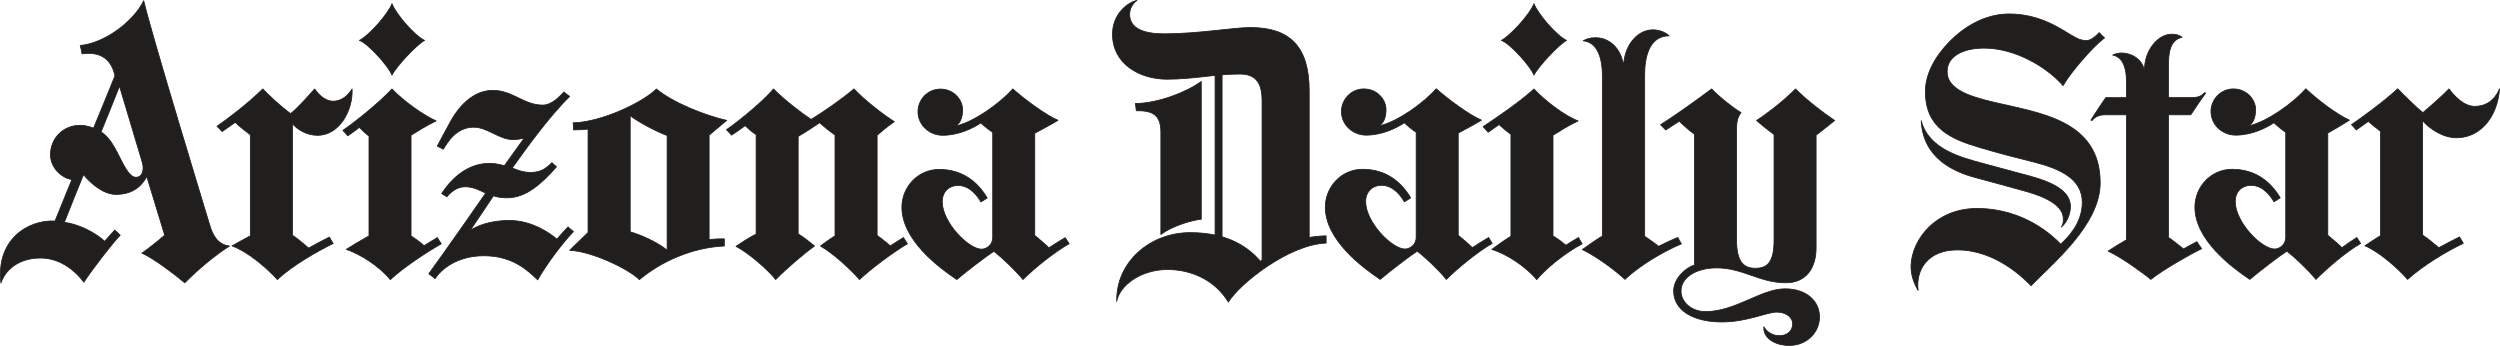
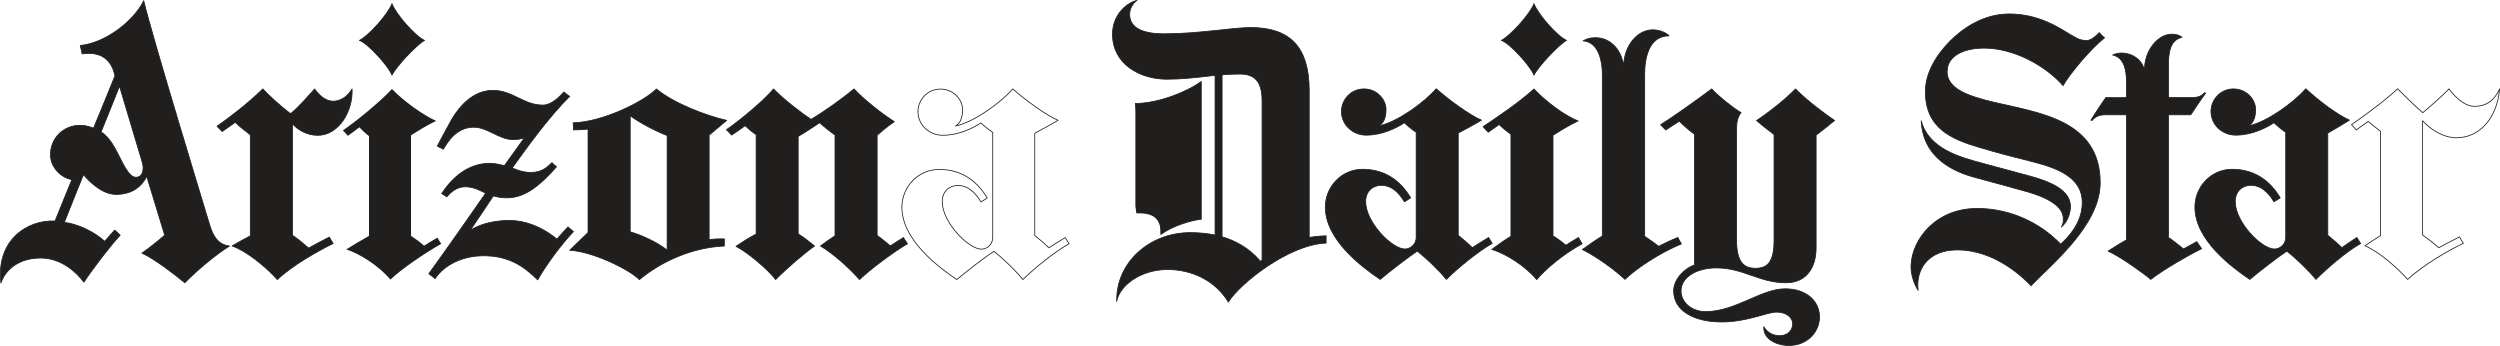
<svg xmlns="http://www.w3.org/2000/svg" width="105.833mm" height="14.643mm" version="1.1" viewBox="0 0 105.833 14.643">
  <g transform="translate(-52.917,-141.512)">
    <path d="m137.964 142.102c1.304 0 2.173 0.628 2.562 0.853 0.289 0.167 0.427 0.272 0.731 0.272 0.16 0 0.377-0.167 0.527-0.334 0.087 0.096 0.154 0.162 0.225 0.221-0.531 0.401-1.488 1.53-1.755 2.023-0.752-0.86-2.102-1.588-3.344-1.588-0.819 0-1.471 0.292-1.555 0.86-0.123 0.84 0.853 1.164 1.939 1.424 1.906 0.456 4.531 0.738 4.531 3.417 0 1.797-2.056 3.441-2.926 4.355-0.267-0.265-1.471-1.513-3.126-1.513-1.221 0-1.767 0.811-1.655 1.714-0.167-0.268-0.319-0.669-0.301-1.07 0.05-1.103 1.054-2.399 2.792-2.399 2.04 0 3.266 1.224 3.545 1.513 0.273-0.261 0.911-0.858 0.911-1.772 0-0.98-0.903-1.417-2.056-1.707-0.775-0.194-1.459-0.37-2.273-0.61-1.254-0.369-2.312-0.84-2.312-2.376 0-0.715 0.386-1.466 1.045-2.131 0.553-0.559 1.436-1.151 2.495-1.151" fill="#211e1e" />
    <path d="m137.964 142.102c1.304 0 2.173 0.628 2.562 0.853 0.289 0.167 0.427 0.272 0.731 0.272 0.16 0 0.377-0.167 0.527-0.334 0.087 0.096 0.154 0.162 0.225 0.221-0.531 0.401-1.488 1.53-1.755 2.023-0.752-0.86-2.102-1.588-3.344-1.588-0.819 0-1.471 0.292-1.555 0.86-0.123 0.84 0.853 1.164 1.939 1.424 1.906 0.456 4.531 0.738 4.531 3.417 0 1.797-2.056 3.441-2.926 4.355-0.267-0.265-1.471-1.513-3.126-1.513-1.221 0-1.767 0.811-1.655 1.714-0.167-0.268-0.319-0.669-0.301-1.07 0.05-1.103 1.054-2.399 2.792-2.399 2.04 0 3.266 1.224 3.545 1.513 0.273-0.261 0.911-0.858 0.911-1.772 0-0.98-0.903-1.417-2.056-1.707-0.775-0.194-1.459-0.37-2.273-0.61-1.254-0.369-2.312-0.84-2.312-2.376 0-0.715 0.386-1.466 1.045-2.131 0.553-0.559 1.436-1.151 2.495-1.151zm0 0" fill="none" stroke="#211e1e" stroke-linecap="round" stroke-linejoin="round" stroke-width=".034" />
    <path d="m134.248 146.623c0.312 1.206 1.701 1.554 2.493 1.774 0.61 0.169 1.042 0.284 1.65 0.446 0.842 0.224 2.229 0.544 2.173 1.467-0.024 0.403-0.229 0.69-0.387 0.815 0.097-0.128 0.084-0.266 0.084-0.366 0-0.524-0.698-0.902-1.572-1.143-0.693-0.191-1.557-0.432-2.16-0.592-0.876-0.234-2.206-0.8-2.282-2.401" fill="#211e1e" />
    <path d="m134.248 146.623c0.312 1.206 1.701 1.554 2.493 1.774 0.61 0.169 1.042 0.284 1.65 0.446 0.842 0.224 2.229 0.544 2.173 1.467-0.024 0.403-0.229 0.69-0.387 0.815 0.097-0.128 0.084-0.266 0.084-0.366 0-0.524-0.698-0.902-1.572-1.143-0.693-0.191-1.557-0.432-2.16-0.592-0.876-0.234-2.206-0.8-2.282-2.401zm0 0" fill="none" stroke="#211e1e" stroke-linecap="round" stroke-linejoin="round" stroke-width=".034" />
    <path d="m91.164 151.568c-0.142 0.087-0.399 0.248-0.555 0.352-0.157-0.127-0.366-0.305-0.561-0.441v-4.243c0.212-0.177 0.441-0.384 0.73-0.573-0.437-0.267-1.296-0.936-1.709-1.389-0.489 0.42-1.346 1.017-1.819 1.291-0.376-0.242-1.187-0.869-1.588-1.288-0.426 0.511-1.429 1.339-1.992 1.726 0.057 0.061 0.153 0.152 0.218 0.229 0.174-0.117 0.37-0.245 0.57-0.399 0.125 0.113 0.3 0.271 0.468 0.378v4.21c-0.284 0.144-0.618 0.358-0.853 0.519 0.485 0.243 1.363 0.987 1.68 1.407 0.43-0.443 1.22-1.123 1.647-1.42-0.237-0.193-0.462-0.372-0.694-0.514v-4.128c0.24-0.132 0.655-0.409 0.911-0.579 0.168 0.16 0.451 0.384 0.649 0.52v4.268c-0.215 0.136-0.399 0.269-0.616 0.432 0.485 0.28 1.207 0.91 1.655 1.42 0.406-0.395 1.392-1.144 2.028-1.516-0.061-0.083-0.1-0.15-0.17-0.264" fill="#211e1e" />
    <path d="m91.164 151.568c-0.142 0.087-0.399 0.248-0.555 0.352-0.157-0.127-0.366-0.305-0.561-0.441v-4.243c0.212-0.177 0.441-0.384 0.73-0.573-0.437-0.267-1.296-0.936-1.709-1.389-0.489 0.42-1.346 1.017-1.819 1.291-0.376-0.242-1.187-0.869-1.588-1.288-0.426 0.511-1.429 1.339-1.992 1.726 0.057 0.061 0.153 0.152 0.218 0.229 0.174-0.117 0.37-0.245 0.57-0.399 0.125 0.113 0.3 0.271 0.468 0.378v4.21c-0.284 0.144-0.618 0.358-0.853 0.519 0.485 0.243 1.363 0.987 1.68 1.407 0.43-0.443 1.22-1.123 1.647-1.42-0.237-0.193-0.462-0.372-0.694-0.514v-4.128c0.24-0.132 0.655-0.409 0.911-0.579 0.168 0.16 0.451 0.384 0.649 0.52v4.268c-0.215 0.136-0.399 0.269-0.616 0.432 0.485 0.28 1.207 0.91 1.655 1.42 0.406-0.395 1.392-1.144 2.028-1.516-0.061-0.083-0.1-0.15-0.17-0.264zm0 0" fill="none" stroke="#211e1e" stroke-linecap="round" stroke-linejoin="round" stroke-width=".034" />
    <path d="m64.044 145.278c0.226 0.242 0.685 0.678 1.171 1.046 0.295-0.223 0.758-0.751 1.02-1.046 0.125 0.175 0.409 0.517 0.782 0.517 0.413 0 0.668-0.296 0.805-0.517 0.045 0.929-0.56 1.963-1.455 1.963-0.485 0-0.869-0.259-1.07-0.491v4.721c0.208 0.136 0.468 0.357 0.685 0.542 0.225-0.123 0.66-0.36 0.878-0.465 0.059 0.109 0.112 0.188 0.162 0.271-0.639 0.318-1.709 0.907-2.361 1.528-0.481-0.53-1.298-1.208-1.923-1.424 0.24-0.139 0.541-0.301 0.777-0.428v-4.276c-0.204-0.155-0.461-0.352-0.638-0.529-0.179 0.128-0.346 0.24-0.554 0.39-0.07-0.072-0.131-0.134-0.22-0.223 0.45-0.31 1.315-0.962 1.939-1.581" fill="#211e1e" />
    <path d="m64.044 145.278c0.226 0.242 0.685 0.678 1.171 1.046 0.295-0.223 0.758-0.751 1.02-1.046 0.125 0.175 0.409 0.517 0.782 0.517 0.413 0 0.668-0.296 0.805-0.517 0.045 0.929-0.56 1.963-1.455 1.963-0.485 0-0.869-0.259-1.07-0.491v4.721c0.208 0.136 0.468 0.357 0.685 0.542 0.225-0.123 0.66-0.36 0.878-0.465 0.059 0.109 0.112 0.188 0.162 0.271-0.639 0.318-1.709 0.907-2.361 1.528-0.481-0.53-1.298-1.208-1.923-1.424 0.24-0.139 0.541-0.301 0.777-0.428v-4.276c-0.204-0.155-0.461-0.352-0.638-0.529-0.179 0.128-0.346 0.24-0.554 0.39-0.07-0.072-0.131-0.134-0.22-0.223 0.45-0.31 1.315-0.962 1.939-1.581zm0 0" fill="none" stroke="#211e1e" stroke-linecap="round" stroke-linejoin="round" stroke-width=".034" />
-     <path d="m92.739 145.283c0.526 0 0.927 0.431 0.927 0.874 0 0.381-0.129 0.593-0.296 0.69 0.772-0.16 1.903-0.978 2.422-1.572 0.493 0.442 1.415 1.122 1.914 1.329-0.298 0.185-0.744 0.417-0.984 0.548v4.325c0.209 0.173 0.47 0.394 0.597 0.526 0.188-0.121 0.499-0.32 0.691-0.431 0.07 0.098 0.1 0.165 0.167 0.257-0.61 0.343-1.48 1.041-1.956 1.517-0.312-0.39-0.903-0.945-1.231-1.198-0.407 0.273-1.143 0.839-1.569 1.198-0.769-0.518-2.324-1.677-2.324-3.06 0-0.852 0.677-1.602 1.577-1.602 1.036 0 1.666 0.585 2.034 1.209-0.096 0.067-0.159 0.1-0.264 0.167-0.123-0.201-0.434-0.697-0.976-0.697-0.358 0-0.663 0.245-0.663 0.691 0 0.866 1.109 2.006 1.666 2.006 0.187 0 0.471-0.159 0.471-0.498v-4.445c-0.138-0.092-0.344-0.25-0.502-0.402-0.331 0.22-0.936 0.524-1.618 0.524-0.552 0-1.045-0.427-1.045-1.004 0-0.477 0.385-0.953 0.962-0.953" fill="#211e1e" />
    <path d="m92.739 145.283c0.526 0 0.927 0.431 0.927 0.874 0 0.381-0.129 0.593-0.296 0.69 0.772-0.16 1.903-0.978 2.422-1.572 0.493 0.442 1.415 1.122 1.914 1.329-0.298 0.185-0.744 0.417-0.984 0.548v4.325c0.209 0.173 0.47 0.394 0.597 0.526 0.188-0.121 0.499-0.32 0.691-0.431 0.07 0.098 0.1 0.165 0.167 0.257-0.61 0.343-1.48 1.041-1.956 1.517-0.312-0.39-0.903-0.945-1.231-1.198-0.407 0.273-1.143 0.839-1.569 1.198-0.769-0.518-2.324-1.677-2.324-3.06 0-0.852 0.677-1.602 1.577-1.602 1.036 0 1.666 0.585 2.034 1.209-0.096 0.067-0.159 0.1-0.264 0.167-0.123-0.201-0.434-0.697-0.976-0.697-0.358 0-0.663 0.245-0.663 0.691 0 0.866 1.109 2.006 1.666 2.006 0.187 0 0.471-0.159 0.471-0.498v-4.445c-0.138-0.092-0.344-0.25-0.502-0.402-0.331 0.22-0.936 0.524-1.618 0.524-0.552 0-1.045-0.427-1.045-1.004 0-0.477 0.385-0.953 0.962-0.953zm0 0" fill="none" stroke="#211e1e" stroke-linecap="round" stroke-linejoin="round" stroke-width=".034" />
    <path d="m117.852 145.278c0.462 0.496 1.304 1.144 1.872 1.352-0.407 0.195-0.783 0.43-1.064 0.607v4.26c0.178 0.108 0.432 0.298 0.549 0.395 0.159-0.108 0.405-0.25 0.531-0.326 0.05 0.092 0.105 0.192 0.155 0.267-0.723 0.385-1.53 1.037-1.923 1.516-0.473-0.571-1.31-1.103-1.903-1.279 0.244-0.183 0.599-0.429 0.811-0.556v-4.318c-0.157-0.107-0.348-0.268-0.504-0.411-0.151 0.112-0.272 0.192-0.457 0.324-0.084-0.095-0.128-0.139-0.217-0.234 0.497-0.334 1.549-1.037 2.151-1.595" fill="#211e1e" />
    <path d="m117.852 145.278c0.462 0.496 1.304 1.144 1.872 1.352-0.407 0.195-0.783 0.43-1.064 0.607v4.26c0.178 0.108 0.432 0.298 0.549 0.395 0.159-0.108 0.405-0.25 0.531-0.326 0.05 0.092 0.105 0.192 0.155 0.267-0.723 0.385-1.53 1.037-1.923 1.516-0.473-0.571-1.31-1.103-1.903-1.279 0.244-0.183 0.599-0.429 0.811-0.556v-4.318c-0.157-0.107-0.348-0.268-0.504-0.411-0.151 0.112-0.272 0.192-0.457 0.324-0.084-0.095-0.128-0.139-0.217-0.234 0.497-0.334 1.549-1.037 2.151-1.595zm0 0" fill="none" stroke="#211e1e" stroke-linecap="round" stroke-linejoin="round" stroke-width=".034" />
    <path d="m124.651 152.733v-5.538c-0.205-0.143-0.45-0.362-0.644-0.554-0.183 0.121-0.376 0.243-0.575 0.374-0.077-0.086-0.144-0.148-0.219-0.223 0.385-0.232 1.464-0.988 2.165-1.516 0.262 0.291 0.878 0.789 1.246 1.006-0.173 0.19-0.192 0.468-0.192 0.713v4.685c0 0.921 0.301 1.189 0.8 1.189 0.513 0 0.786-0.268 0.786-1.189v-4.473c-0.227-0.173-0.482-0.366-0.741-0.595 0.448-0.285 1.217-0.886 1.65-1.336 0.448 0.462 1.212 1.04 1.655 1.336-0.206 0.172-0.586 0.473-0.784 0.621v4.784c0 0.78-0.379 1.466-1.282 1.466-1.114 0-1.805-0.63-2.931-0.63-0.87 0-1.505 0.407-1.505 0.976 0 0.479 0.446 0.874 1.037 0.874 1.276 0 2.352-0.964 3.366-0.964 0.925 0 1.46 0.535 1.46 1.192 0 0.646-0.535 1.207-1.282 1.207-0.579 0-1.114-0.298-1.075-0.794 0.133 0.225 0.351 0.379 0.674 0.379 0.289 0 0.546-0.178 0.546-0.504 0-0.276-0.284-0.494-0.677-0.494-0.41 0-1.254 0.418-2.321 0.418-1.204 0-2.04-0.49-2.04-1.315 0-0.536 0.529-0.995 0.883-1.095" fill="#211e1e" />
    <path d="m124.651 152.733v-5.538c-0.205-0.143-0.45-0.362-0.644-0.554-0.183 0.121-0.376 0.243-0.575 0.374-0.077-0.086-0.144-0.148-0.219-0.223 0.385-0.231 1.464-0.988 2.165-1.516 0.262 0.291 0.878 0.789 1.246 1.006-0.173 0.19-0.192 0.468-0.192 0.713v4.685c0 0.921 0.301 1.189 0.8 1.189 0.513 0 0.786-0.268 0.786-1.189v-4.473c-0.227-0.173-0.482-0.366-0.741-0.595 0.448-0.285 1.217-0.886 1.65-1.336 0.448 0.462 1.212 1.04 1.655 1.336-0.206 0.172-0.586 0.473-0.784 0.621v4.784c0 0.78-0.379 1.466-1.282 1.466-1.114 0-1.805-0.63-2.931-0.63-0.87 0-1.505 0.407-1.505 0.975 0 0.479 0.446 0.874 1.037 0.874 1.276 0 2.352-0.964 3.366-0.964 0.925 0 1.46 0.535 1.46 1.192 0 0.646-0.535 1.207-1.282 1.207-0.579 0-1.114-0.298-1.075-0.794 0.133 0.225 0.351 0.379 0.674 0.379 0.289 0 0.546-0.178 0.546-0.504 0-0.276-0.284-0.494-0.677-0.494-0.41 0-1.254 0.418-2.321 0.418-1.204 0-2.04-0.49-2.04-1.315 0-0.536 0.529-0.995 0.883-1.095zm0 0" fill="none" stroke="#211e1e" stroke-linecap="round" stroke-linejoin="round" stroke-width=".034" />
-     <path d="m156.919 147.343c0.911 0 1.703-0.761 1.814-2.069-0.209 0.489-0.577 0.74-1.054 0.74-0.46 0-0.87-0.443-1.087-0.74-0.284 0.296-0.844 0.79-1.111 1.008-0.247-0.199-0.887-0.825-1.062-1.012-0.596 0.556-1.572 1.256-1.956 1.518 0.088 0.092 0.142 0.155 0.201 0.225 0.208-0.151 0.331-0.234 0.51-0.363 0.179 0.159 0.324 0.271 0.518 0.418v4.42c-0.22 0.128-0.487 0.311-0.66 0.428 0.624 0.265 1.41 0.967 1.806 1.424 0.652-0.596 1.68-1.206 2.361-1.528-0.05-0.083-0.104-0.162-0.162-0.271-0.218 0.105-0.652 0.334-0.878 0.457-0.218-0.185-0.477-0.398-0.685-0.534v-4.839c0.331 0.365 0.87 0.72 1.446 0.72" fill="#211e1e" />
    <path d="m156.919 147.343c0.911 0 1.703-0.761 1.814-2.069-0.209 0.489-0.577 0.74-1.054 0.74-0.46 0-0.87-0.443-1.087-0.74-0.284 0.296-0.844 0.79-1.111 1.008-0.247-0.199-0.887-0.825-1.062-1.012-0.596 0.556-1.572 1.256-1.956 1.518 0.088 0.092 0.142 0.155 0.201 0.225 0.208-0.151 0.331-0.234 0.51-0.363 0.179 0.159 0.324 0.271 0.518 0.418v4.42c-0.22 0.128-0.487 0.311-0.66 0.428 0.624 0.265 1.41 0.967 1.806 1.424 0.652-0.596 1.68-1.206 2.361-1.528-0.05-0.083-0.104-0.162-0.162-0.271-0.218 0.105-0.652 0.334-0.878 0.457-0.218-0.185-0.477-0.398-0.685-0.534v-4.839c0.331 0.365 0.87 0.72 1.446 0.72zm0 0" fill="none" stroke="#211e1e" stroke-linecap="round" stroke-linejoin="round" stroke-width=".034" />
    <path d="m110.664 145.277c0.527 0 0.928 0.431 0.928 0.874 0 0.381-0.13 0.593-0.296 0.69 0.772-0.16 1.903-0.978 2.421-1.572 0.494 0.442 1.415 1.122 1.915 1.329-0.298 0.185-0.744 0.417-0.984 0.548v4.325c0.209 0.173 0.469 0.394 0.596 0.526 0.188-0.121 0.499-0.32 0.691-0.431 0.068 0.112 0.106 0.178 0.152 0.25-0.593 0.334-1.464 1.047-1.941 1.524-0.312-0.39-0.903-0.944-1.232-1.198-0.407 0.273-1.142 0.839-1.568 1.198-0.77-0.518-2.324-1.677-2.324-3.06 0-0.853 0.677-1.602 1.577-1.602 1.037 0 1.667 0.585 2.035 1.209-0.096 0.067-0.159 0.1-0.264 0.167-0.123-0.201-0.434-0.697-0.977-0.697-0.357 0-0.663 0.245-0.663 0.691 0 0.867 1.109 2.006 1.667 2.006 0.187 0 0.471-0.159 0.471-0.498v-4.445c-0.146-0.093-0.357-0.264-0.501-0.402-0.332 0.22-0.936 0.524-1.618 0.524-0.552 0-1.045-0.428-1.045-1.005 0-0.477 0.384-0.953 0.961-0.953" fill="#211e1e" />
    <path d="m110.664 145.277c0.527 0 0.928 0.431 0.928 0.874 0 0.381-0.13 0.593-0.296 0.69 0.772-0.16 1.903-0.978 2.421-1.572 0.494 0.442 1.415 1.122 1.915 1.329-0.298 0.185-0.744 0.417-0.984 0.548v4.325c0.209 0.173 0.469 0.394 0.596 0.526 0.188-0.121 0.499-0.32 0.691-0.431 0.068 0.112 0.106 0.179 0.152 0.25-0.593 0.334-1.464 1.047-1.941 1.524-0.312-0.39-0.903-0.944-1.232-1.198-0.407 0.273-1.142 0.839-1.568 1.198-0.77-0.518-2.324-1.677-2.324-3.06 0-0.853 0.677-1.602 1.577-1.602 1.037 0 1.667 0.585 2.035 1.209-0.096 0.067-0.159 0.1-0.264 0.167-0.123-0.201-0.434-0.697-0.977-0.697-0.357 0-0.663 0.245-0.663 0.691 0 0.867 1.109 2.006 1.667 2.006 0.187 0 0.471-0.159 0.471-0.498v-4.445c-0.146-0.093-0.357-0.264-0.501-0.402-0.332 0.22-0.936 0.524-1.618 0.524-0.552 0-1.045-0.428-1.045-1.005 0-0.477 0.384-0.953 0.961-0.953zm0 0" fill="none" stroke="#211e1e" stroke-linecap="round" stroke-linejoin="round" stroke-width=".034" />
    <path d="m147.477 145.277c0.526 0 0.927 0.431 0.927 0.874 0 0.381-0.129 0.593-0.296 0.69 0.772-0.16 1.903-0.978 2.421-1.572 0.488 0.462 1.307 1.088 1.848 1.329-0.298 0.185-0.677 0.417-0.917 0.548v4.325c0.209 0.173 0.469 0.394 0.597 0.526 0.167-0.123 0.407-0.284 0.632-0.431 0.067 0.112 0.125 0.195 0.162 0.254-0.61 0.343-1.417 1.044-1.893 1.52-0.312-0.39-0.903-0.944-1.231-1.198-0.407 0.273-1.143 0.839-1.569 1.198-0.769-0.518-2.324-1.677-2.324-3.06 0-0.853 0.677-1.602 1.577-1.602 1.036 0 1.666 0.585 2.034 1.209-0.096 0.067-0.159 0.1-0.264 0.167-0.122-0.201-0.434-0.697-0.976-0.697-0.358 0-0.663 0.245-0.663 0.691 0 0.867 1.109 2.006 1.666 2.006 0.187 0 0.471-0.159 0.471-0.498v-4.445c-0.137-0.086-0.348-0.258-0.502-0.402-0.331 0.22-0.936 0.524-1.618 0.524-0.552 0-1.045-0.428-1.045-1.005 0-0.477 0.384-0.953 0.962-0.953" fill="#211e1e" />
    <path d="m147.477 145.277c0.526 0 0.927 0.431 0.927 0.874 0 0.381-0.129 0.593-0.296 0.69 0.772-0.16 1.903-0.978 2.421-1.572 0.488 0.462 1.307 1.088 1.848 1.329-0.298 0.185-0.677 0.417-0.917 0.548v4.325c0.209 0.173 0.469 0.394 0.597 0.526 0.167-0.123 0.407-0.284 0.632-0.431 0.067 0.112 0.125 0.195 0.162 0.254-0.61 0.343-1.417 1.044-1.893 1.52-0.312-0.39-0.903-0.944-1.231-1.198-0.407 0.273-1.143 0.839-1.569 1.198-0.769-0.518-2.324-1.677-2.324-3.06 0-0.853 0.677-1.602 1.577-1.602 1.036 0 1.666 0.585 2.034 1.209-0.096 0.067-0.159 0.1-0.264 0.167-0.122-0.201-0.434-0.697-0.976-0.697-0.358 0-0.663 0.245-0.663 0.691 0 0.867 1.109 2.006 1.666 2.006 0.187 0 0.471-0.159 0.471-0.498v-4.445c-0.137-0.086-0.348-0.258-0.502-0.402-0.331 0.22-0.936 0.524-1.618 0.524-0.552 0-1.045-0.428-1.045-1.005 0-0.477 0.384-0.953 0.962-0.953zm0 0" fill="none" stroke="#211e1e" stroke-linecap="round" stroke-linejoin="round" stroke-width=".034" />
    <path d="m73.777 145.337c0.847 0 1.307 0.624 2.12 0.624 0.389 0 0.73-0.385 0.896-0.556 0.091 0.08 0.15 0.134 0.242 0.188-0.912 0.888-1.931 2.328-2.434 3.03 0.156 0.064 0.435 0.189 0.791 0.189 0.492 0 0.72-0.253 0.892-0.415 0.045 0.05 0.131 0.131 0.192 0.176-0.617 0.69-1.268 1.314-2.095 1.314-0.201 0-0.416-0.029-0.577-0.084-0.109 0.172-0.785 1.167-0.986 1.468 0.296-0.204 0.869-0.426 1.655-0.426 0.992 0 1.752 0.567 2.019 0.79 0.103-0.12 0.303-0.336 0.471-0.516 0.088 0.075 0.159 0.142 0.23 0.197-0.492 0.515-1.157 1.404-1.513 2.044-0.423-0.405-1.062-1.021-2.282-1.021-1.132 0-1.823 0.582-2.06 0.971-0.073-0.06-0.158-0.13-0.268-0.209 0.775-1.065 1.868-2.636 2.407-3.41-0.146-0.072-0.492-0.273-0.857-0.273-0.354 0-0.61 0.213-0.786 0.426-0.075-0.054-0.142-0.092-0.22-0.137 0.324-0.496 0.996-1.281 2.03-1.281 0.195 0 0.418 0.042 0.624 0.103 0.156-0.223 0.568-0.789 0.844-1.176-0.127 0.041-0.293 0.066-0.494 0.066-0.565 0-1.065-0.522-1.645-0.522-0.764 0-1.136 0.685-1.288 0.932-0.106-0.045-0.162-0.092-0.257-0.128 0.183-0.34 0.379-0.724 0.58-1.076 0.119-0.208 0.724-1.287 1.766-1.287" fill="#211e1e" />
    <path d="m73.777 145.337c0.847 0 1.307 0.624 2.12 0.624 0.389 0 0.73-0.385 0.896-0.556 0.091 0.08 0.15 0.134 0.242 0.188-0.912 0.888-1.931 2.328-2.434 3.03 0.156 0.064 0.435 0.189 0.791 0.189 0.492 0 0.72-0.253 0.892-0.415 0.045 0.05 0.131 0.131 0.192 0.176-0.617 0.69-1.268 1.314-2.095 1.314-0.201 0-0.416-0.029-0.577-0.084-0.109 0.172-0.785 1.167-0.986 1.468 0.296-0.204 0.869-0.426 1.655-0.426 0.992 0 1.752 0.567 2.019 0.79 0.103-0.12 0.303-0.336 0.471-0.516 0.088 0.075 0.159 0.142 0.23 0.197-0.492 0.515-1.157 1.404-1.513 2.044-0.423-0.405-1.062-1.021-2.282-1.021-1.132 0-1.823 0.582-2.06 0.971-0.073-0.06-0.158-0.13-0.268-0.209 0.775-1.065 1.868-2.636 2.407-3.41-0.146-0.072-0.492-0.273-0.857-0.273-0.354 0-0.61 0.213-0.786 0.426-0.075-0.054-0.142-0.092-0.22-0.137 0.324-0.496 0.996-1.281 2.03-1.281 0.195 0 0.418 0.042 0.624 0.103 0.156-0.223 0.568-0.789 0.844-1.176-0.127 0.041-0.293 0.066-0.494 0.066-0.565 0-1.065-0.522-1.645-0.522-0.764 0-1.136 0.685-1.288 0.932-0.106-0.045-0.162-0.092-0.257-0.128 0.183-0.34 0.379-0.724 0.58-1.076 0.119-0.208 0.724-1.287 1.766-1.287zm0 0" fill="none" stroke="#211e1e" stroke-linecap="round" stroke-linejoin="round" stroke-width=".034" />
    <path d="m145.29 143.092c-0.506 0.114-0.576 0.63-0.576 1.221v1.332h0.925c0.375 0 0.467-0.075 0.612-0.213 0.021 0.021 0.019 7e-3 0.036 0.028-0.172 0.223-0.429 0.611-0.628 0.911h-0.945v5.194c0.156 0.1 0.413 0.306 0.636 0.485 0.218-0.117 0.425-0.23 0.565-0.308 0.061 0.1 0.149 0.218 0.205 0.296-0.553 0.273-1.606 0.874-2.154 1.303-0.111-0.111-1.233-0.947-1.809-1.198 0.218-0.142 0.552-0.351 0.777-0.477v-5.294h-0.909c-0.303 0-0.447 0.126-0.554 0.245-0.021-0.017-0.024-8e-3 -0.041-0.017 0.214-0.338 0.431-0.674 0.632-0.955 0.119 0 0.699 6e-3 0.872 0v-0.727c0-0.389-0.086-0.981-0.581-1.075 0.087-0.051 0.258-0.086 0.363-0.086 0.489 0 0.908 0.31 0.984 0.752-0.016-0.895 0.602-1.549 1.142-1.549 0.255 0 0.377 0.073 0.448 0.132" fill="#211e1e" />
    <path d="m145.29 143.092c-0.506 0.114-0.576 0.63-0.576 1.221v1.332h0.925c0.375 0 0.467-0.075 0.612-0.213 0.021 0.021 0.019 7e-3 0.036 0.028-0.172 0.223-0.429 0.611-0.628 0.911h-0.945v5.194c0.156 0.1 0.413 0.306 0.636 0.485 0.218-0.117 0.425-0.23 0.565-0.308 0.061 0.1 0.149 0.218 0.205 0.296-0.553 0.273-1.606 0.874-2.154 1.303-0.111-0.111-1.233-0.947-1.809-1.198 0.218-0.142 0.552-0.351 0.777-0.477v-5.294h-0.909c-0.303 0-0.447 0.126-0.554 0.245-0.021-0.018-0.024-8e-3 -0.041-0.018 0.214-0.338 0.431-0.674 0.632-0.955 0.119 0 0.699 6e-3 0.872 0v-0.727c0-0.389-0.086-0.981-0.581-1.075 0.087-0.051 0.258-0.086 0.363-0.086 0.489 0 0.908 0.31 0.984 0.752-0.016-0.895 0.602-1.549 1.142-1.549 0.255 0 0.377 0.073 0.448 0.132zm0 0" fill="none" stroke="#211e1e" stroke-linecap="round" stroke-linejoin="round" stroke-width=".034" />
    <path d="m119.935 143.24c0.125-0.066 0.266-0.132 0.526-0.132 0.574 0 1.086 0.434 1.19 1.207 0.012-0.867 0.583-1.541 1.23-1.541 0.364 0 0.609 0.167 0.693 0.255-0.796 0-1.033 0.814-1.033 1.641v6.845c0.174 0.117 0.469 0.323 0.591 0.423 0.223-0.11 0.537-0.265 0.813-0.373 0.05 0.096 0.108 0.204 0.15 0.271-0.907 0.377-1.907 1.033-2.387 1.503-0.39-0.37-1.198-0.969-1.805-1.262 0.222-0.156 0.529-0.382 0.847-0.574v-6.775c0-0.895-0.275-1.435-0.815-1.489" fill="#211e1e" />
    <path d="m119.935 143.24c0.125-0.066 0.266-0.132 0.526-0.132 0.574 0 1.086 0.434 1.19 1.207 0.012-0.867 0.583-1.541 1.23-1.541 0.364 0 0.609 0.167 0.693 0.255-0.796 0-1.033 0.814-1.033 1.641v6.845c0.174 0.117 0.469 0.323 0.591 0.423 0.223-0.11 0.537-0.265 0.813-0.373 0.05 0.096 0.108 0.204 0.15 0.271-0.907 0.377-1.907 1.033-2.387 1.503-0.39-0.37-1.198-0.969-1.805-1.262 0.222-0.156 0.529-0.382 0.847-0.574v-6.775c0-0.895-0.275-1.435-0.815-1.489zm0 0" fill="none" stroke="#211e1e" stroke-linecap="round" stroke-linejoin="round" stroke-width=".034" />
    <path d="m69.511 141.667c0.161 0.44 0.971 1.368 1.379 1.555-0.363 0.204-1.218 1.13-1.379 1.471-0.129-0.355-1.008-1.342-1.379-1.471 0.39-0.19 1.211-1.109 1.379-1.555" fill="#211e1e" />
    <path d="m69.511 141.667c0.161 0.44 0.971 1.368 1.379 1.555-0.363 0.204-1.218 1.13-1.379 1.471-0.129-0.355-1.008-1.342-1.379-1.471 0.39-0.19 1.211-1.109 1.379-1.555zm0 0" fill="none" stroke="#211e1e" stroke-linecap="round" stroke-linejoin="round" stroke-width=".034" />
    <path d="m117.855 141.667c0.161 0.44 0.971 1.368 1.379 1.555-0.333 0.177-1.218 1.13-1.379 1.471-0.129-0.355-1.008-1.342-1.379-1.471 0.379-0.199 1.211-1.109 1.379-1.555" fill="#211e1e" />
    <path d="m117.855 141.667c0.161 0.44 0.971 1.368 1.379 1.555-0.333 0.177-1.218 1.13-1.379 1.471-0.129-0.355-1.008-1.342-1.379-1.471 0.379-0.199 1.211-1.109 1.379-1.555zm0 0" fill="none" stroke="#211e1e" stroke-linecap="round" stroke-linejoin="round" stroke-width=".034" />
    <path d="m69.509 145.278c0.479 0.506 1.348 1.125 1.872 1.352-0.407 0.195-0.782 0.43-1.064 0.607v4.26c0.173 0.111 0.394 0.273 0.553 0.416 0.18-0.117 0.421-0.256 0.563-0.344 0.064 0.11 0.103 0.181 0.165 0.264-0.694 0.393-1.692 1.07-2.155 1.516-0.473-0.571-1.282-1.089-1.869-1.279 0.248-0.162 0.632-0.384 0.964-0.573v-4.224c-0.128-0.095-0.293-0.246-0.409-0.371-0.153 0.123-0.305 0.235-0.489 0.36-0.071-0.088-0.134-0.151-0.209-0.23 0.479-0.326 1.498-1.132 2.08-1.754" fill="#211e1e" />
-     <path d="m69.509 145.278c0.479 0.506 1.348 1.125 1.872 1.352-0.407 0.195-0.782 0.43-1.064 0.607v4.26c0.173 0.111 0.394 0.273 0.553 0.416 0.18-0.117 0.421-0.256 0.563-0.344 0.064 0.11 0.103 0.181 0.165 0.264-0.694 0.393-1.692 1.07-2.155 1.516-0.473-0.571-1.282-1.089-1.869-1.279 0.248-0.162 0.632-0.384 0.964-0.573v-4.224c-0.128-0.095-0.293-0.246-0.409-0.371-0.153 0.123-0.305 0.235-0.489 0.36-0.071-0.088-0.134-0.151-0.209-0.23 0.479-0.326 1.498-1.132 2.08-1.754zm0 0" fill="none" stroke="#211e1e" stroke-linecap="round" stroke-linejoin="round" stroke-width=".034" />
    <path d="m79.595 151.327c0.441 0.121 1.134 0.43 1.564 0.773v-4.851c-0.404-0.148-1.174-0.541-1.564-0.839zm1.109-6.049c0.697 0.585 2.081 1.13 2.976 1.33-0.184 0.159-0.547 0.46-0.744 0.625v4.417c0.165-0.014 0.443-0.034 0.644-0.025v0.301c-1.382 0.061-2.703 0.674-3.595 1.424-0.441-0.45-2.034-1.209-2.951-1.24 0.2-0.192 0.543-0.526 0.777-0.755 0 0-0.004-3.98 0-4.377-0.142 0.017-0.41 0.034-0.614 0.034 0-0.096-0.008-0.172-0.017-0.301 1.199-0.025 2.95-0.862 3.523-1.43" fill="#211e1e" />
    <path d="m79.595 151.327c0.441 0.121 1.134 0.43 1.564 0.773v-4.851c-0.404-0.148-1.174-0.541-1.564-0.839zm1.109-6.049c0.697 0.585 2.081 1.13 2.976 1.33-0.184 0.159-0.547 0.46-0.744 0.625v4.417c0.165-0.014 0.443-0.034 0.644-0.025v0.301c-1.382 0.061-2.703 0.674-3.595 1.424-0.441-0.45-2.034-1.209-2.951-1.24 0.2-0.192 0.543-0.526 0.777-0.755 0 0-0.004-3.98 0-4.377-0.142 0.017-0.41 0.034-0.614 0.034 0-0.096-0.008-0.172-0.017-0.301 1.199-0.025 2.95-0.862 3.523-1.43zm0 0" fill="none" stroke="#211e1e" stroke-linecap="round" stroke-linejoin="round" stroke-width=".034" />
    <path d="m101.051 141.529c-0.173 0.117-0.312 0.334-0.312 0.593 0 0.599 0.602 0.822 1.459 0.822 1.427 0 2.943-0.267 3.657-0.267 1.65 0 2.485 0.799 2.485 2.672v6.216c0.187-0.036 0.5-0.066 0.716-0.07 1e-3 0.113 3e-3 0.201 0 0.307-1.6 0.061-3.678 1.741-4.138 2.496-0.579-0.947-1.586-1.376-2.575-1.376-1.153 0-2.045 0.691-2.151 1.354-0.039-1.66 1.404-2.917 3.11-2.917 1.651 0 2.494 0.663 2.975 1.215 0.013-8e-3 0.05-0.038 0.068-0.054v-6.725c0-0.828-0.298-1.148-0.948-1.148-1.1 0-1.903 0.218-3.088 0.218-1.137 0-2.296-0.641-2.296-1.904 0-0.842 0.625-1.343 1.037-1.432" fill="#211e1e" />
    <path d="m101.051 141.529c-0.173 0.117-0.312 0.334-0.312 0.593 0 0.599 0.602 0.822 1.459 0.822 1.427 0 2.943-0.267 3.657-0.267 1.65 0 2.485 0.799 2.485 2.672v6.216c0.187-0.036 0.5-0.066 0.716-0.07 1e-3 0.113 3e-3 0.201 0 0.307-1.6 0.061-3.678 1.741-4.138 2.496-0.579-0.947-1.586-1.376-2.575-1.376-1.153 0-2.045 0.691-2.151 1.354-0.039-1.66 1.404-2.917 3.11-2.917 1.651 0 2.494 0.663 2.975 1.215 0.013-8e-3 0.05-0.038 0.068-0.054v-6.725c0-0.828-0.298-1.148-0.948-1.148-1.1 0-1.903 0.218-3.088 0.218-1.137 0-2.296-0.642-2.296-1.904 0-0.842 0.625-1.343 1.037-1.432zm0 0" fill="none" stroke="#211e1e" stroke-linecap="round" stroke-linejoin="round" stroke-width=".034" />
-     <path d="m100.981 145.892c0.918 1e-3 2.142-0.46 2.789-0.931v5.831c-0.462 0.05-1.265 0.307-1.71 0.646v-4.341c0-0.763-0.404-0.908-1.04-0.897-0.017-0.128-0.017-0.198-0.039-0.31" fill="#211e1e" />
+     <path d="m100.981 145.892c0.918 1e-3 2.142-0.46 2.789-0.931v5.831c-0.462 0.05-1.265 0.307-1.71 0.646c0-0.763-0.404-0.908-1.04-0.897-0.017-0.128-0.017-0.198-0.039-0.31" fill="#211e1e" />
    <path d="m100.981 145.892c0.918 2e-3 2.142-0.46 2.789-0.931v5.831c-0.462 0.05-1.265 0.307-1.71 0.646v-4.341c0-0.763-0.404-0.908-1.04-0.897-0.017-0.128-0.017-0.198-0.039-0.31zm0 0" fill="none" stroke="#211e1e" stroke-linecap="round" stroke-linejoin="round" stroke-width=".034" />
    <path d="m104.651 144.214h-0.296v7.966h0.296zm0 0" fill="#211e1e" stroke="#211e1e" stroke-linecap="round" stroke-linejoin="round" stroke-width=".034" />
    <path d="m57.194 147.1c0.207 0.116 0.423 0.386 0.591 0.688 0.312 0.56 0.553 1.229 0.889 1.229 0.264 0 0.365-0.305 0.264-0.639-0.063-0.209-0.962-3.219-0.962-3.219s-0.625 1.573-0.782 1.941m-0.881-3.663c1.045-0.095 2.269-1.026 2.688-1.894 0.349 1.49 2.677 9.102 2.79 9.482 0.112 0.38 0.312 0.851 0.844 0.9-0.565 0.349-1.369 1.021-1.895 1.558-0.467-0.389-1.288-1.014-1.815-1.256 0.301-0.208 0.678-0.51 0.964-0.759-0.17-0.568-0.601-1.984-0.759-2.489-0.184 0.367-0.56 0.763-1.303 0.763-0.591 0-1.148-0.561-1.376-0.837-0.068 0.166-0.677 1.667-0.81 2.02 0.506 0.055 1.248 0.375 1.707 0.803 0.121-0.142 0.345-0.387 0.424-0.476 0.084 0.075 0.155 0.134 0.234 0.216-0.387 0.402-1.245 1.531-1.538 1.991-0.304-0.413-0.946-1.024-1.832-1.024-0.928 0-1.494 0.496-1.68 1.06-0.211-1.819 1.121-2.683 2.291-2.627 0.142-0.349 0.593-1.455 0.716-1.762-0.29-1e-3 -0.909-0.399-0.909-1.046 0-0.704 0.552-1.243 1.249-1.243 0.283 0 0.473 0.084 0.574 0.121 0.137-0.333 0.747-1.808 0.908-2.217-0.118-0.543-0.456-1.06-1.393-0.929-0.025-0.121-0.042-0.22-0.079-0.356" fill="#211e1e" />
    <path d="m57.194 147.1c0.207 0.116 0.423 0.386 0.591 0.688 0.312 0.56 0.553 1.229 0.889 1.229 0.264 0 0.365-0.305 0.264-0.639-0.063-0.209-0.962-3.219-0.962-3.219s-0.625 1.573-0.782 1.941zm-0.881-3.663c1.045-0.095 2.269-1.026 2.688-1.894 0.349 1.49 2.677 9.102 2.79 9.482 0.112 0.38 0.312 0.851 0.844 0.9-0.565 0.349-1.369 1.021-1.895 1.558-0.467-0.389-1.288-1.014-1.815-1.256 0.301-0.208 0.678-0.51 0.964-0.759-0.17-0.568-0.601-1.984-0.759-2.489-0.184 0.367-0.56 0.763-1.303 0.763-0.591 0-1.148-0.561-1.376-0.837-0.068 0.166-0.677 1.667-0.81 2.02 0.506 0.055 1.248 0.375 1.707 0.803 0.121-0.142 0.345-0.387 0.424-0.476 0.084 0.075 0.155 0.134 0.234 0.216-0.387 0.402-1.245 1.531-1.538 1.991-0.304-0.413-0.946-1.024-1.832-1.024-0.928 0-1.494 0.496-1.68 1.06-0.211-1.819 1.121-2.683 2.291-2.627 0.142-0.349 0.593-1.455 0.716-1.762-0.29-2e-3 -0.909-0.399-0.909-1.046 0-0.704 0.552-1.243 1.249-1.243 0.283 0 0.473 0.084 0.574 0.121 0.137-0.333 0.747-1.808 0.908-2.217-0.118-0.543-0.456-1.06-1.393-0.929-0.025-0.121-0.042-0.22-0.079-0.356zm0 0" fill="none" stroke="#211e1e" stroke-linecap="round" stroke-linejoin="round" stroke-width=".034" />
  </g>
</svg>